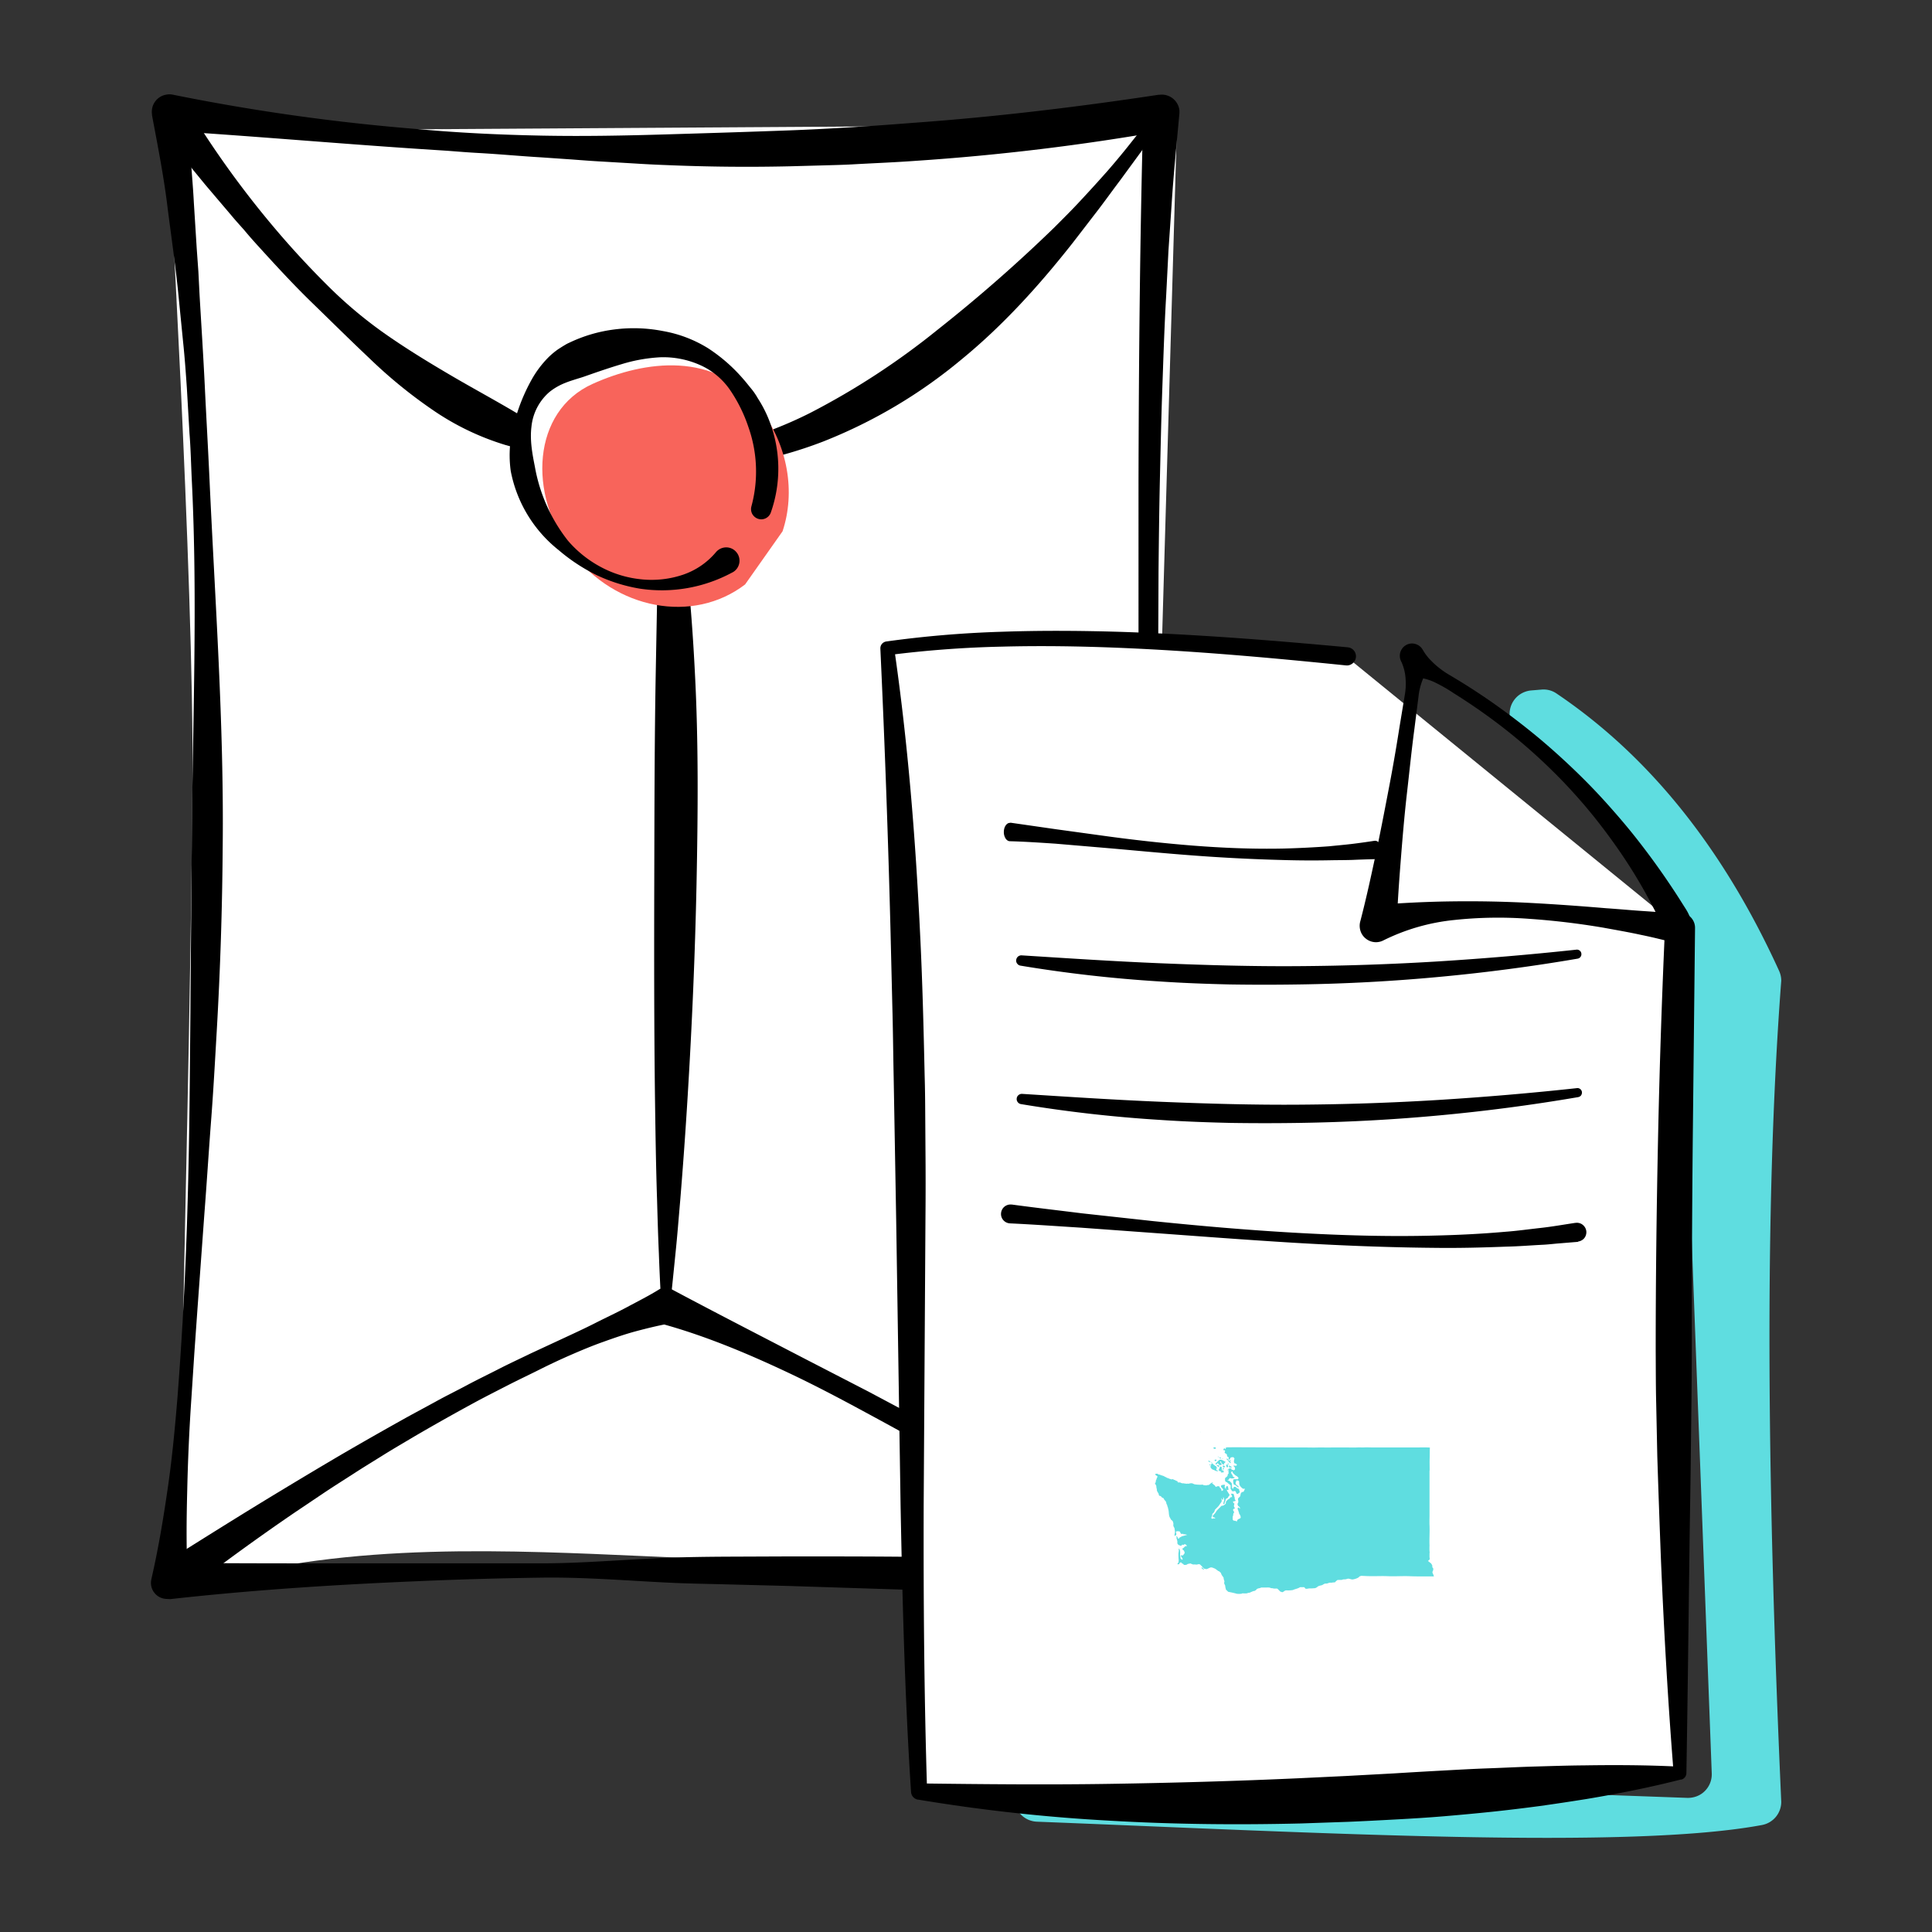
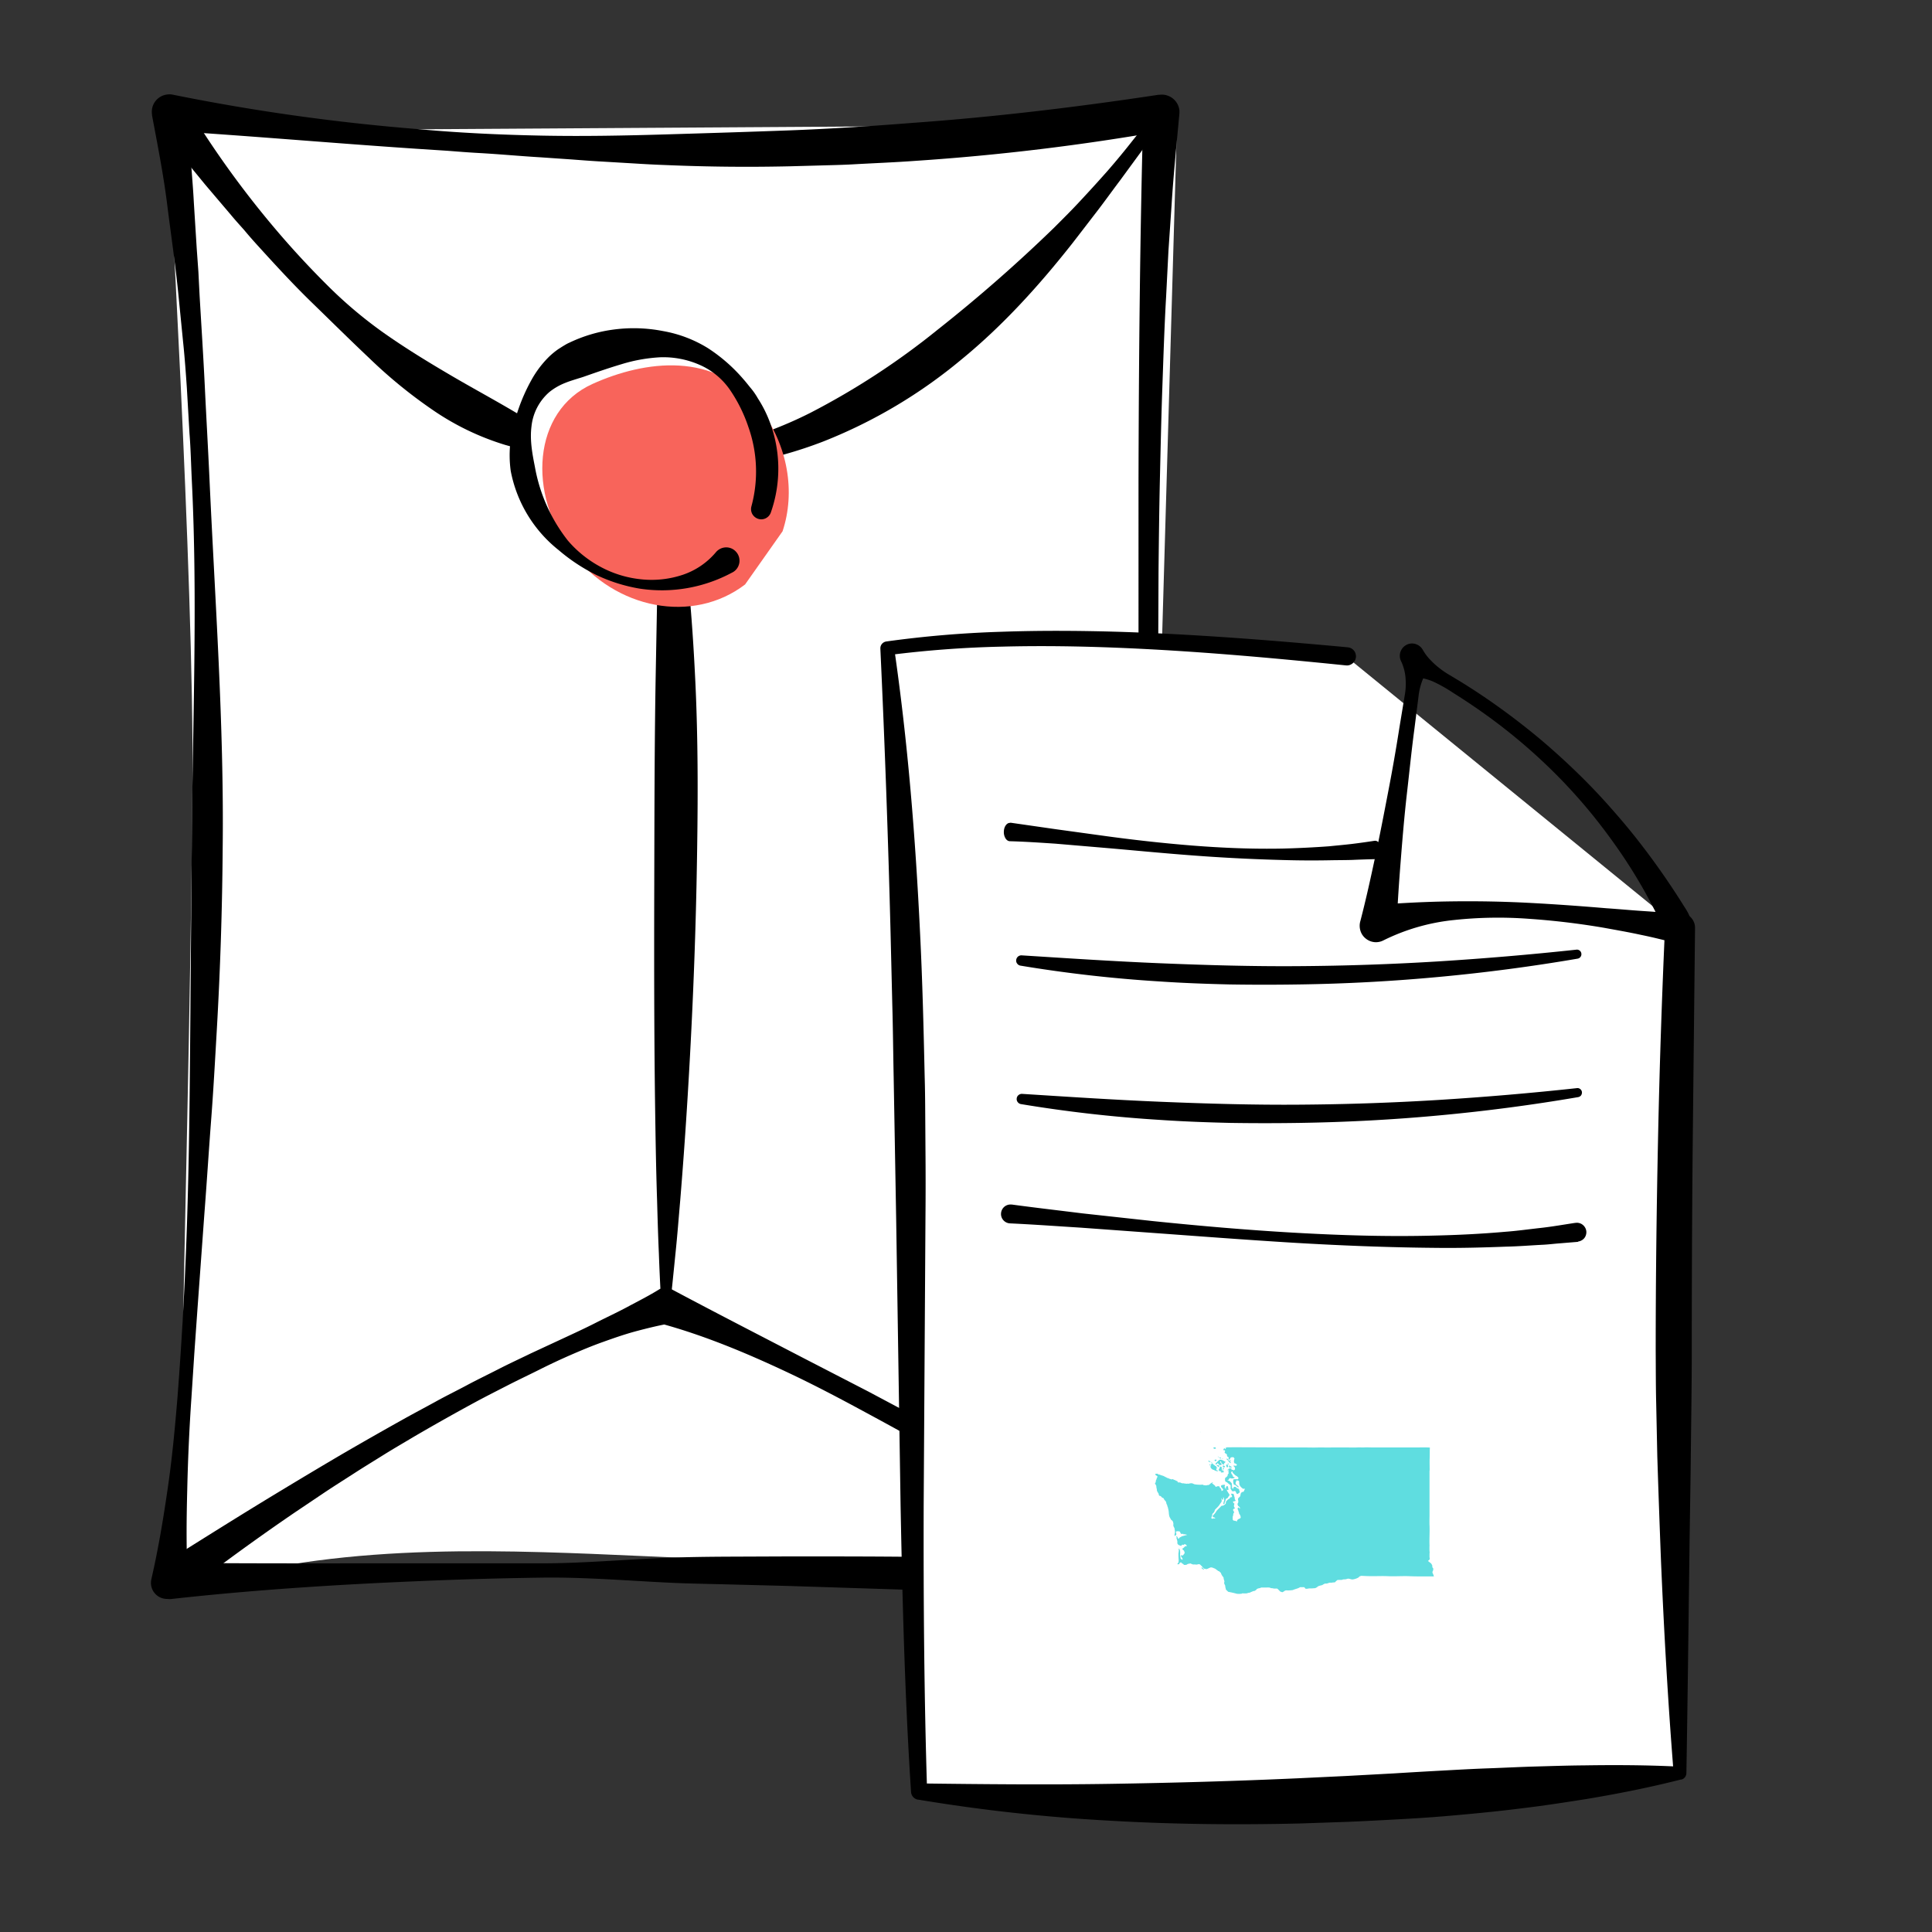
<svg xmlns="http://www.w3.org/2000/svg" width="300" height="300">
  <rect width="100%" height="100%" fill="#333333" stroke="none" />
  <g transform="scale(1.172)">
    <svg width="256" height="256" fill="none" viewBox="0 0 256 256">
      <path fill="#fff" d="m153.95 85.056 1.988-68.563-133.76.843s3.53 59.678 3.326 86.173c-.227 29.705-1.087 59.402-1.566 89.107-.08 4.994-.17 9.996-.178 14.99 0 .843-.316 2.27.682 2.668.86.34 2.142-.333 2.953-.568 4.787-1.346 9.68-2.294 14.605-2.943 9.932-1.305 19.985-1.386 29.99-1.111 4.317.122 8.625.308 12.934.503 6.442.284 12.893.576 19.336.859 11.895.527 23.814 1.062 35.629 2.53 5.623.697 11.229 1.605 16.885 1.881l.049-3.632" />
      <path fill="#000" d="M155.557 211.189c-1.566.146-3.205.292-4.877.365a57.791 57.791 0 0 1-5.03 0l-8.277-.308c-5.46-.219-10.937-.413-16.422-.592l-16.415-.527-8.204-.21c-2.734-.073-5.476-.106-8.203-.252-5.469-.275-10.946-.721-16.423-.64a555.11 555.11 0 0 0-16.414.47c-10.954.462-21.86 1.159-32.74 2.375l-.56-.032a2.095 2.095 0 0 1-1.453-.705 2.112 2.112 0 0 1-.536-1.525c.009-.129.025-.251.049-.372.917-3.989 1.582-7.978 2.167-12.024.592-4.037.965-8.066 1.298-12.104a516.966 516.966 0 0 0 1.298-24.305c.252-8.108.325-16.223.39-24.339l.202-24.313c.098-16.199.812-32.421 0-48.636-.097-2.027-.138-4.053-.3-6.072l-.349-6.032c-.138-2.019-.284-4.046-.495-6.064l-.6-6.048c-.39-4.038-.99-8.043-1.493-12.056-.495-4.013-1.282-7.977-2.029-11.974v-.114c-.089-.6.057-1.216.414-1.702a2.282 2.282 0 0 1 1.493-.916c.268-.05.544-.05.812 0a273.59 273.59 0 0 0 32.561 4.572c5.47.503 10.946.754 16.415.86 5.477.105 10.954 0 16.423-.163 5.477-.162 10.946-.332 16.39-.535 5.445-.203 10.914-.567 16.358-.997 10.833-.778 21.689-2.084 32.465-3.713h.13a2.35 2.35 0 0 1 2.653 1.994c.016.179.016.357 0 .535-.365 4.021-.779 8.043-1.031 12.072l-.413 6.048-.309 6.064c-.235 4.038-.357 8.083-.503 12.137-.146 4.054-.227 8.1-.324 12.145-.09 4.053-.138 8.099-.179 12.153l-.049 12.152.049 12.153.106 12.153c.186 16.206.511 32.413.973 48.619l.357 12.153c.114 4.054.252 8.099.406 12.153l.43 12.372c.122 4.572.016 9.266-.211 13.725Zm-3.375-3.445c-.398-3.649-.666-7.062-.723-10.613l-.048-11.942c0-8.107-.098-16.214-.138-24.33l-.365-48.66-.065-12.169V63.539c.04-16.23.194-32.461.633-48.757l2.791 2.538a307.858 307.858 0 0 1-32.935 3.989c-2.759.202-5.518.308-8.276.462-1.38.08-2.767.105-4.147.146l-4.146.113a250.9 250.9 0 0 1-16.569-.162c-1.38-.049-2.759-.122-4.138-.21l-4.13-.244c-1.38-.073-2.751-.178-4.13-.284l-4.122-.284c-2.759-.162-5.477-.421-8.252-.575-1.372-.073-2.743-.187-4.114-.292l-4.122-.268c-11.019-.737-21.965-1.702-33.008-2.391l2.702-2.7c.114 2.043.235 4.086.373 6.121s.325 4.062.43 6.105l.382 6.097.219 3.048.154 3.048c.235 4.062.503 8.124.698 12.185.194 4.062.43 8.124.616 12.186.739 16.239 1.931 32.502 1.753 48.773a479.19 479.19 0 0 1-.787 24.387c-.235 4.062-.454 8.123-.771 12.177-.308 4.054-.56 8.107-.876 12.169l-.885 12.185-.43 6.065-.397 6.08a264.908 264.908 0 0 0-.552 12.185c-.105 4.07-.146 8.148.09 12.25l-2.516-2.626c10.994.113 21.965.065 32.927.073H71.73c5.469 0 10.946-.503 16.422-.722 2.743-.113 5.47-.146 8.22-.162l8.228-.033c5.477 0 10.945 0 16.447.057 5.501.057 10.946.17 16.423.284l8.138.227c1.071.041 2.134.146 3.189.316 1.112.17 2.215.43 3.384.649Z" />
      <path fill="#000" d="M24.466 13.558A126.122 126.122 0 0 0 36.483 30.34c2.207 2.61 4.56 5.148 6.994 7.564a58.078 58.078 0 0 0 7.879 6.56c2.807 1.945 5.704 3.704 8.6 5.399 2.898 1.694 5.81 3.259 8.7 4.986a59.48 59.48 0 0 0 4.478 2.456 26.019 26.019 0 0 0 4.796 1.719c.413.097.827.194 1.241.276l1.266.202c.835.146 1.68.22 2.515.325a42.65 42.65 0 0 0 5.088.137 38.852 38.852 0 0 0 5.038-.502 46.316 46.316 0 0 0 4.942-1.103 53.118 53.118 0 0 0 9.347-3.664 99.02 99.02 0 0 0 16.878-11.026 200.391 200.391 0 0 0 15.433-13.523c1.217-1.216 2.442-2.433 3.61-3.705a194.34 194.34 0 0 0 3.489-3.843 102.151 102.151 0 0 0 3.295-3.989 55.672 55.672 0 0 0 1.582-2.051l.763-1.054c.113-.178.3-.316.251-.616a3.068 3.068 0 0 0-.746-1.346l3.894 2.838a3.063 3.063 0 0 0-1.517-.292c-.308.048-.381.26-.495.43l-.771 1.053-1.541 2.108-3.092 4.224c-1.055 1.395-2.069 2.821-3.14 4.208-1.071 1.386-2.134 2.78-3.213 4.167-4.349 5.513-9.112 10.799-14.622 15.315a66.902 66.902 0 0 1-18.378 10.912 56.255 56.255 0 0 1-10.37 2.894c-1.76.333-3.538.544-5.315.706-1.776.162-3.554.21-5.33.162a68.455 68.455 0 0 1-5.315-.333c-1.77-.178-3.514-.502-5.25-.835-3.481-.656-7.051-1.15-10.548-2.156a34.864 34.864 0 0 1-9.697-4.702 63.987 63.987 0 0 1-8.292-6.786c-2.58-2.432-5.08-4.913-7.603-7.362-2.524-2.448-4.893-5.042-7.254-7.637a58.862 58.862 0 0 1-1.736-1.994c-.585-.657-1.177-1.305-1.745-1.994l-3.392-3.99-6.677-8.147 3.943-2.773ZM21.115 207.492c5.347-3.356 10.678-6.721 16.066-9.972a746.89 746.89 0 0 1 8.122-4.848 545.2 545.2 0 0 1 8.212-4.678c1.379-.77 2.767-1.5 4.154-2.262 1.38-.77 2.791-1.451 4.179-2.197 1.395-.746 2.815-1.427 4.22-2.148 1.403-.722 2.839-1.379 4.25-2.068l4.293-1.994c1.428-.665 2.864-1.322 4.276-2.043 1.42-.722 2.848-1.378 4.252-2.132 1.404-.754 2.832-1.468 4.212-2.327.251-.138.535-.203.819-.203.284 0 .568.073.82.203l.064.032c5.826 3.105 11.595 6.064 17.356 9.056l8.642 4.459 8.576 4.564c5.696 3.073 11.376 6.186 17.048 9.291 5.68 3.106 11.368 6.203 17.088 9.218l-2.45 4.151a499.85 499.85 0 0 0-16.342-10.401 763.202 763.202 0 0 0-16.683-9.867c-2.799-1.597-5.631-3.129-8.454-4.653-2.824-1.525-5.688-3.024-8.593-4.419-5.802-2.765-11.75-5.294-17.916-6.956h1.704c-1.55.259-3.067.632-4.584 1.03-1.51.397-2.986.908-4.48 1.443-1.492.527-2.904 1.119-4.34 1.743a84.164 84.164 0 0 0-4.244 1.994c-1.412.706-2.808 1.362-4.195 2.076-1.388.713-2.783 1.418-4.155 2.156a297.77 297.77 0 0 0-8.17 4.597c-1.34.803-2.694 1.581-4.017 2.408-1.322.827-2.661 1.638-3.984 2.497-1.322.851-2.637 1.678-3.935 2.546l-3.895 2.618a303.844 303.844 0 0 0-15.157 11.051l-2.759-3.965Z" />
      <path fill="#000" d="M88.851 61.059c.95 4.613 1.664 9.274 2.142 13.969.495 4.67.836 9.355 1.071 14.033.495 9.364.406 18.728.22 28.076-.195 9.347-.6 18.687-1.169 28.01a664.656 664.656 0 0 1-.998 13.969c-.203 2.327-.381 4.662-.625 6.981-.235 2.326-.462 4.653-.73 6.98l-1.136-.032c-.138-2.327-.251-4.67-.333-7.013-.105-2.343-.17-4.67-.235-6.981-.154-4.669-.22-9.339-.284-14.009-.114-9.331-.114-18.655-.09-27.97.025-9.315.025-18.623.196-27.93l.26-13.969c.13-4.661.186-9.307.38-13.993l1.331-.121Z" />
-       <path fill="#5FDDE0" d="m204.233 91.364-1.371.113a3.19 3.19 0 0 0-1.696.681 3.17 3.17 0 0 0-1.022 1.516 3.193 3.193 0 0 0 0 1.832 3.123 3.123 0 0 0 1.014 1.516c8.674 7.03 16.017 15.226 21.129 25.376.195.398.309.843.325 1.289l4.179 111.273a3.11 3.11 0 0 1-.909 2.327c-.3.308-.665.543-1.063.697-.398.154-.82.227-1.25.219l-85.952-3.097a3.206 3.206 0 0 0-1.233.203c-.39.154-.747.381-1.047.672a3.113 3.113 0 0 0-.949 2.254c0 .803.308 1.581.86 2.165a3.12 3.12 0 0 0 2.126.957c37.503 1.467 78.398 3.753 96.094.437a3.119 3.119 0 0 0 2.532-3.072c-1.809-40.512-2.337-78.009 0-108.784a3.17 3.17 0 0 0-.284-1.305c-7.392-16.231-17.226-28.489-29.503-36.759a3.018 3.018 0 0 0-1.98-.51Z" />
      <path fill="#fff" d="M222.588 123.007c-1.088 38.136-1.088 75.47 0 111.986-33.219 3.307-66.317 5.618-100.826 2.44-2.247-45.279.795-99.095-4.219-151.452 17.973-2.497 39.953-.997 60.896 1.07" />
      <path fill="#000" d="m224.576 123.063-.301 27.97c-.089 9.307-.13 18.631-.13 27.97 0 4.662-.081 9.324-.129 13.969-.049 4.645-.146 9.323-.195 13.969-.122 9.331-.227 18.655-.389 27.994a.922.922 0 0 1-.195.535.873.873 0 0 1-.471.308h-.097c-4.13 1.054-8.285 1.873-12.439 2.57-2.093.333-4.179.649-6.272.941-2.094.276-4.195.535-6.297.754-2.101.219-4.203.413-6.313.592-2.109.178-4.219.308-6.329.421-2.117.114-4.227.227-6.345.316l-6.337.219c-8.463.203-16.95.122-25.405-.373a229.534 229.534 0 0 1-25.251-2.78h-.065a1.102 1.102 0 0 1-.909-.998c-.827-12.631-1.144-25.278-1.387-37.909l-.584-37.91-.333-18.922c-.065-3.154-.089-6.308-.179-9.478l-.227-9.445a1780.446 1780.446 0 0 0-1.355-37.796v-.057a.893.893 0 0 1 .211-.616.933.933 0 0 1 .568-.316 142.118 142.118 0 0 1 15.303-1.289c5.112-.178 10.216-.146 15.32 0 10.207.316 20.374 1.119 30.517 2.06.154.016.308.056.446.129.138.073.268.17.365.292.106.121.179.26.227.413.041.154.065.308.049.47a1.277 1.277 0 0 1-.138.454c-.073.138-.17.268-.292.365-.122.098-.26.179-.414.227-.146.049-.308.065-.462.049-10.111-1.03-20.229-1.938-30.355-2.343-5.071-.203-10.134-.276-15.198-.146-5.047.106-10.094.487-15.108 1.127l.779-.997c1.825 12.542 2.832 25.181 3.44 37.82.317 6.316.471 12.648.609 18.955.048 1.581.065 3.162.073 4.743l.032 4.743a516.18 516.18 0 0 1 0 9.477l-.235 37.91c-.033 12.615.057 25.23.454 37.836l-.965-.997c8.414.106 16.788.187 25.161.057 8.374-.13 16.732-.365 25.089-.746l6.272-.3 6.273-.34c2.085-.13 4.178-.252 6.272-.365 2.093-.114 4.187-.235 6.28-.308 2.093-.073 4.195-.187 6.296-.243 2.102-.057 4.195-.13 6.305-.146 4.211-.065 8.439-.049 12.69.17l-.762.867c-.747-9.315-1.274-18.655-1.672-27.994a1978.51 1978.51 0 0 1-.495-14.01l-.146-7.004c-.057-2.335-.048-4.67-.065-7.005 0-9.348.114-18.687.309-28.035.194-9.34.503-18.679.925-28.019a2.014 2.014 0 0 1 .616-1.394 1.994 1.994 0 0 1 2.816.081c.365.389.56.9.544 1.427v.081Z" />
      <path fill="#000" d="M224.211 124.165c-.447.219-.917.39-1.396.503a4.544 4.544 0 0 1-1.59.032l-.179-.032h-.122l-.154-.041-.308-.072-.609-.146a64.16 64.16 0 0 0-2.458-.552c-1.631-.356-3.278-.64-4.917-.94a99.302 99.302 0 0 0-9.924-1.184 54.829 54.829 0 0 0-9.915.162 27.212 27.212 0 0 0-9.339 2.692 2.136 2.136 0 0 1-2.337-.227 2.095 2.095 0 0 1-.706-1.005 2.248 2.248 0 0 1-.049-1.225l.057-.21c.73-2.814 1.347-5.635 1.955-8.481.609-2.845 1.152-5.667 1.696-8.504a233.712 233.712 0 0 0 1.493-8.537l.706-4.273c.13-.713.17-1.443.114-2.172a6.29 6.29 0 0 0-.56-2.27 1.663 1.663 0 0 1-.146-1.24c.065-.203.162-.398.292-.568.13-.17.3-.308.487-.414a1.579 1.579 0 0 1 1.233-.138c.203.065.398.154.56.292.17.13.308.3.414.487l.057.097c.3.503.657.965 1.079 1.37.373.39.787.746 1.217 1.07.422.325.868.616 1.331.876l1.355.819a87.816 87.816 0 0 1 5.274 3.526 96.593 96.593 0 0 1 5.022 3.892 93.865 93.865 0 0 1 4.731 4.248 81.558 81.558 0 0 1 4.43 4.581c1.42 1.589 2.799 3.202 4.106 4.888a98.317 98.317 0 0 1 3.773 5.173c.6.883 1.193 1.775 1.761 2.675l.43.681.219.341.105.17c.041.065.057.089.138.235.3.527.511 1.111.617 1.711.081.583.105 1.143.057 1.71Zm-3.246-2.318a.979.979 0 0 0-.682.3c-.146.162-.154.308-.129.324l-.641-1.33c-.471-.916-.95-1.824-1.445-2.732a68.488 68.488 0 0 0-3.229-5.253 80.237 80.237 0 0 0-3.684-4.986 72.285 72.285 0 0 0-4.089-4.646 74.54 74.54 0 0 0-9.315-8.18 79.766 79.766 0 0 0-5.136-3.494 20.165 20.165 0 0 0-2.703-1.533 7.221 7.221 0 0 0-3.196-.6l2.904-1.5a6.236 6.236 0 0 0-1.192 1.995 8.613 8.613 0 0 0-.495 2.116l-.544 4.297c-.381 2.862-.665 5.732-.998 8.61-.325 2.87-.568 5.748-.795 8.642-.227 2.886-.438 5.773-.536 8.675l-3.051-2.627c3.619-.292 7.06-.462 10.484-.502 3.424-.041 6.807.024 10.183.202 3.383.179 6.751.422 10.11.706 1.688.113 3.367.275 5.047.381.844.056 1.688.121 2.532.17l.633.04h.478a.583.583 0 0 0-.195.065.472.472 0 0 0-.154.154.996.996 0 0 0-.162.706ZM209.045 164.535l-2.37.194c-.778.057-1.565.162-2.361.195-1.574.081-3.148.211-4.722.243-3.156.122-6.297.203-9.461.162-6.28-.056-12.561-.308-18.816-.681-6.265-.381-12.512-.859-18.76-1.313l-9.364-.681c-3.124-.195-6.248-.422-9.38-.568a1.251 1.251 0 0 1-.86-.405 1.223 1.223 0 0 1-.324-.9c.016-.332.162-.64.405-.867.244-.219.568-.341.893-.325h.113c3.108.422 6.224.779 9.332 1.168l9.331 1.021c6.223.641 12.439 1.184 18.703 1.541 6.256.356 12.487.551 18.727.381 3.116-.073 6.232-.227 9.331-.503 1.55-.113 3.083-.332 4.633-.503 1.55-.17 3.075-.445 4.601-.672h.049c.162-.025.324-.017.487.024.154.04.308.105.438.211.13.097.243.219.324.356.089.138.146.3.171.462.024.163.016.325-.025.487a1.188 1.188 0 0 1-.568.762 1.266 1.266 0 0 1-.454.162l-.073.049Z" />
      <path fill="#000" d="m133.884 109 6.032.868 6.027.829c4.012.56 8.03 1.01 12.052 1.333 4.018.316 8.046.482 12.069.395a129.18 129.18 0 0 0 6.032-.3c.999-.103 2.003-.19 3.003-.308a94.567 94.567 0 0 0 3.002-.418h.016a.55.55 0 0 1 .314.047.81.81 0 0 1 .277.221c.079.103.147.229.199.371.047.142.079.292.089.458.01.158 0 .323-.026.473-.032.15-.084.3-.152.418a.888.888 0 0 1-.241.3.684.684 0 0 1-.303.142h-.068c-1.015.024-2.03.056-3.039.103-1.015.031-2.025.024-3.04.047a128.97 128.97 0 0 1-6.063-.031 239.067 239.067 0 0 1-12.116-.616c-4.028-.3-8.056-.702-12.084-1.041l-6.042-.513c-2.014-.134-4.023-.269-6.032-.324-.214-.008-.418-.142-.565-.371a1.605 1.605 0 0 1-.225-.868c.005-.323.089-.631.246-.852.152-.221.356-.347.57-.339l.068-.024ZM135.453 144.931c6.142.389 12.252.795 18.378 1.046 6.118.251 12.244.43 18.371.381a339.183 339.183 0 0 0 18.37-.624c6.118-.381 12.236-.9 18.346-1.565a.565.565 0 0 1 .438.114c.13.097.211.235.235.397a.675.675 0 0 1-.113.446.617.617 0 0 1-.398.235 239.736 239.736 0 0 1-18.354 2.416c-6.159.575-12.325.9-18.5.997a292.56 292.56 0 0 1-9.274 0c-3.084-.073-6.175-.186-9.259-.397a179.966 179.966 0 0 1-18.41-2.092.665.665 0 0 1-.439-.259.642.642 0 0 1-.138-.495.639.639 0 0 1 .244-.446.687.687 0 0 1 .495-.154h.008ZM135.386 126.578c6.134.389 12.252.795 18.37 1.046 6.126.251 12.244.43 18.37.381a339.756 339.756 0 0 0 18.378-.624c6.118-.381 12.236-.9 18.338-1.557a.59.59 0 0 1 .674.511.597.597 0 0 1-.114.446.594.594 0 0 1-.398.235 239.557 239.557 0 0 1-18.346 2.416c-6.158.576-12.325.908-18.508.997a291.55 291.55 0 0 1-9.258 0c-3.091-.073-6.183-.186-9.266-.397a179.985 179.985 0 0 1-18.411-2.092.663.663 0 0 1-.438-.259.639.639 0 0 1-.138-.495.7.7 0 0 1 .243-.454.689.689 0 0 1 .495-.154h.009Z" />
      <path fill="#5FDDE0" d="M159.043 189.749v-.037h-.037v.037h.037ZM189.787 208.364v-.12a.724.724 0 0 0 .111-.432 1.16 1.16 0 0 1-.139-.201c.059-.175-.068-.329-.133-.45-.138-.117-.283-.228-.428-.342.074-.099.206-.142.231-.271a1.272 1.272 0 0 0-.031-.238v-.453c.011-.089.017-.179.019-.268 0-.016 0-.019-.019-.031-.018-.012 0-.034 0-.052a7.61 7.61 0 0 1 0-.74c-.037-.855.04-1.77 0-2.664-.021-.469 0-.925 0-1.373v-5.83c0-.043.019-.08.019-.12 0-.537-.019-1.055 0-1.573.018-.518 0-.953.031-1.415-.469-.034-.947-.019-1.422-.019h-5.673c-.497.022-1.178-.027-1.65 0-.262.022-.53-.021-.792 0-.635.028-1.233 0-1.85 0h-.956c-.635 0-1.276.025-1.902 0h-.392c-.737.034-1.542 0-2.334 0h-2.195c-2.618 0-5.177-.03-7.752-.018-.037.021.037.028 0 .04a.284.284 0 0 0-.151.031c0 .04.049.105.022.169-.09 0-.102-.086-.173-.111a.253.253 0 0 0-.139.241.16.16 0 0 0 .17 0c0 .074.046.105.071.16-.071.04-.068.093-.071.201.08.092.225.101.28.219.056.117 0 .188.071.262.065.049.132.096.201.138-.034.084-.09.241 0 .272.089.031.126-.059.169-.121.043-.061.071-.16.139-.178.088.003.176-.004.262-.022.08.05.142.123.179.21a.923.923 0 0 0-.068.441c0 .064.065.114.068.16.003.046.102.025.16.049a.78.78 0 0 1 .08.071c.044.034.078.04.081.071.003.031-.05.093-.09.142-.114 0-.327-.046-.41.028a.39.39 0 0 1 .241.453.359.359 0 0 1-.182.129c-.043-.049-.133-.055-.201-.08-.068-.024-.031.043-.071.04 0-.064 0-.16-.027-.212-.151-.028-.377 0-.423.141.099.102 0 .337.08.481-.055.111-.175.158-.148.352-.096.112-.208.21-.333.29 0 .139-.052.308.031.431.083.124.145.093.231.139.096.148.281.21.38.352 0 .021.074 0 .08.021.009.159.009.319 0 .478.043.117.16.164.16.309.08.018.162.029.244.03.065 0 .114-.058.179-.04.064.019.101.096.129.151.068.13.053.275.271.229.065-.099.195-.124.232-.229.037-.104-.114-.231-.08-.413a.86.86 0 0 1-.472-.29c-.056.025-.161-.018-.21 0a.642.642 0 0 0-.111.281c-.037-.046-.105-.071-.129-.139a1.117 1.117 0 0 1-.022-.182 2.625 2.625 0 0 0-.049-.45c-.08-.077-.158-.173-.232-.24-.074-.068-.231-.099-.36-.17a.385.385 0 0 0 .2-.04.42.42 0 0 1 .191-.231c.062.071.259.077.392.049.132-.028.213-.059.219-.129a.538.538 0 0 1-.21-.09c-.037-.071-.071-.176-.129-.28 0-.022-.037-.031-.053-.05a.706.706 0 0 1-.089-.231.213.213 0 0 1 .062-.101.216.216 0 0 1 .107-.05c0 .052.022.102.031.151.101.135.219.256.352.361a.37.37 0 0 0 .2.111c.049.089.201.145.219.249.019.105-.062.139-.129.201-.127-.068-.309 0-.481-.031-.173.185-.047.53 0 .722.112.02.218.068.308.138.079.079.163.153.25.222a.194.194 0 0 1 .101-.018c-.015-.087-.101-.145-.191-.222-.089-.077-.2-.157-.222-.219a.715.715 0 0 1 0-.173c0-.043.04-.083.059-.129.018-.047 0-.151.08-.17.083.031.225.028.281.08.055.053.037.339.067.472a.753.753 0 0 0 .053.111c.034.073.081.14.139.197.087.105.191.193.308.262a.828.828 0 0 0 .21-.021c.027.049 0 .102-.031.151-.043.114-.065.225-.161.271-.046.022-.104 0-.148.031-.043.031-.086.074-.141.099a1.262 1.262 0 0 0-.099.401c-.04.034-.031.077-.062.12s-.182.136-.219.21c-.077.151.053.339 0 .57a.522.522 0 0 0-.101.222c.032.048.05.103.052.16.096.142.308.161.281.42-.093-.044-.136-.133-.222-.179-.025.071-.087.095-.09.179-.003.083.062.163.08.231.013.051.028.102.047.151 0 .04.037.083.049.123.012.04 0 .096.021.139.022.043.108.157.148.241.04.098.061.202.062.308a.418.418 0 0 0-.062.089c-.2.077-.431.164-.431.41-.077 0-.133-.055-.219-.08-.086-.024-.151 0-.21-.028a.42.42 0 0 1-.132-.123c0-.142-.016-.28 0-.41a.583.583 0 0 1 .052-.139c.025-.092 0-.203.04-.271s.096-.123.09-.188c-.007-.065-.041-.068-.059-.102-.019-.034 0-.043-.022-.062-.021-.018-.03-.024-.04-.049a.257.257 0 0 1 0-.16c.034 0 .043-.034.062-.059a.256.256 0 0 0 .148-.052c.022-.09-.062-.139-.089-.219-.059-.16.024-.268.04-.419-.037-.037-.077-.047-.111-.081s-.034-.064-.059-.092c-.025-.028 0-.083 0-.12a.755.755 0 0 0 .33-.081c0-.086-.089-.144-.111-.228-.022-.083 0-.098 0-.142 0-.043-.037-.092-.049-.141a2.616 2.616 0 0 0-.111-.389.726.726 0 0 0-.352-.031c.053.136.219.324.111.491-.08-.155-.179.024-.262.101-.083.077-.129.136-.21.139-.129.16-.348.231-.308.552a.939.939 0 0 1-.361.281c-.068.03-.154 0-.231.049a1.32 1.32 0 0 0-.148.151c-.166.163-.324.308-.462.472a1.47 1.47 0 0 0-.121.188 2.348 2.348 0 0 1-.28.342c-.093.111-.185.167-.108.308.098.065.283.044.308.182-.083.022-.176 0-.28 0a.149.149 0 0 1-.06.042.147.147 0 0 1-.072.007.147.147 0 0 1-.066-.03.148.148 0 0 1-.043-.059c-.018-.114.154-.308.111-.472.04-.135.173-.209.25-.308a.823.823 0 0 0 .102-.29c.148-.175.339-.333.511-.542.076-.099.146-.202.21-.309.062-.095.185-.228.191-.342.006-.114-.092-.308 0-.388 0 .126.046.234.17.228.046-.102 0-.281.04-.349a.66.66 0 0 1 .111.472 1.512 1.512 0 0 0-.111.459.204.204 0 0 0 .182-.092c-.028-.145.034-.194.068-.278.034-.083.058-.28.111-.342.085-.032.166-.075.24-.129a.879.879 0 0 1 .241-.336 1.623 1.623 0 0 1-.081-.192c-.021-.04-.064-.067-.089-.107-.025-.041-.052-.111-.089-.161a.813.813 0 0 1-.102-.157c.021-.031-.037-.108-.019-.13.071.028.145.087.219.031a1.929 1.929 0 0 0-.089-.493.318.318 0 0 0-.241.092c0 .062.019.232-.03.281-.062-.059-.081-.16-.139-.222.021-.028-.016-.086 0-.139.015-.052.058-.074.037-.142-.022-.067-.059-.033-.08-.058-.173.021-.364.021-.441.142-.04.243.249.308.293.539a.312.312 0 0 1-.232.151.505.505 0 0 0-.249-.462.193.193 0 0 0 0-.13.634.634 0 0 0-.262-.04c-.096 0-.176.111-.281.071 0-.105-.086-.132-.12-.209-.093-.019-.133-.108-.201-.152-.068-.043-.101-.021-.129-.07a.261.261 0 0 0 .058-.081c.028 0 .093-.021.071-.049-.308-.015-.388.265-.632.339-.083-.04-.191.043-.308.04-.117-.003-.188-.046-.284 0-.018-.061-.098-.058-.139-.101a4.373 4.373 0 0 1-1.119-.05 3.334 3.334 0 0 0-.308-.129c-.103-.007-.207 0-.308.021-.047 0-.099.037-.142.04-.043.003-.121-.015-.167-.015-.046 0-.089.022-.129.022-.04 0-.074-.028-.121-.031-.046-.003-.077 0-.111 0-.033 0-.07-.028-.111-.031-.04-.003-.12 0-.178 0a.84.84 0 0 1-.309-.12h-.24c-.09 0-.105-.087-.099-.151-.148-.044-.308-.139-.422-.189-.025 0-.065 0-.09-.021-.024-.022-.074-.065-.12-.071a.562.562 0 0 0-.17.04c-.132-.071-.329-.077-.431-.179a.299.299 0 0 1-.136-.02.322.322 0 0 1-.114-.078 1.32 1.32 0 0 1-.33-.164c-.058-.028-.129-.043-.191-.068-.062-.024-.139-.037-.21-.061-.071-.025-.145-.099-.253-.068a2.444 2.444 0 0 1-.209-.124c-.148 0-.247 0-.29.081.018.129.29.206.308.308 0 .049-.027.074-.049.111a.474.474 0 0 1-.059.102c0 .135-.058.185-.092.268a.558.558 0 0 0-.028.253c-.043.065-.105.105-.102.179.003.074.124.132.111.231.022.021.04.046.059.068 0 .157.024.312.071.462v.13c.041.152.117.292.222.41a.203.203 0 0 0 .058.163c-.009.021-.013.044-.009.067a.116.116 0 0 0 .031.06c.049.055.154.043.219.083.065.04.059.077.102.12a.542.542 0 0 0 .231.13c.04.035.071.079.089.129a.448.448 0 0 0 .031.062c.062.105.179.197.231.29.031.088.053.179.068.271.022.062.071.117.09.179.018.061.031.132.052.2.022.068.053.12.068.182.015.062 0 .046 0 .068 0 .022.034.077.04.111.028.129.046.274.062.41.007.183.034.365.08.543.037.093.084.183.139.268.034.062.064.126.089.16.025.034.157.114.204.182a1.2 1.2 0 0 1 .098.336c0 .099-.021.198 0 .309.044.106.095.209.154.308v.12c.049.169.062.347.04.521a.902.902 0 0 0-.046.309c.03.014.057.035.077.061.047 0 .053-.052.08-.092.028-.04.071-.056.081-.099.03-.114-.056-.225-.059-.342a.103.103 0 0 0 .026-.025.085.085 0 0 0 .014-.034.762.762 0 0 1 .49.019c.062.098.084.237.182.308.103-.015.206-.015.309 0 0 .022-.068.019-.04.049.177-.017.356.01.521.081-.25.046-.466.126-.713.182a.945.945 0 0 1-.277.151c0 .037-.028.024-.053.049-.024.025-.046.114-.098.12-.053.006-.043-.043-.102-.049a.458.458 0 0 0-.049-.173c-.025-.043-.074-.098-.111-.098-.037 0-.053.064-.031.089.021.025.08.046.062.071-.019.025-.059 0-.062.018.034.176.114.343.132.531-.006.08-.006.16 0 .24a.497.497 0 0 0 .152.191c.121.064.252.108.388.13 0-.08.034-.105.071-.139.037-.034.157 0 .222 0s.074-.089.139-.111c.052.068.172.068.219.142.046.074.052.123.04.16a.877.877 0 0 1-.161-.021c-.126.095-.225.222-.348.308-.019.019-.059 0-.08 0a.405.405 0 0 0 .231.281c0 .049.034.095.049.141a.501.501 0 0 1 .04.161.533.533 0 0 1-.111.2c-.049.059-.107.114-.148.161a1.528 1.528 0 0 0-.212-.053c-.068.284.265.345.179.617a.724.724 0 0 1-.25-.188c0-.087-.016-.179-.028-.272a1.294 1.294 0 0 1-.04-.271c0-.034.015-.065.018-.099a3.873 3.873 0 0 0-.018-.431.423.423 0 0 1-.062-.099c-.024-.062 0-.142-.098-.12a.461.461 0 0 0 0 .209 2.853 2.853 0 0 1-.053.411 8.78 8.78 0 0 0 .031.903.94.94 0 0 1-.031.308c-.028.084-.145.133-.129.241a.778.778 0 0 0 .249-.031c.025-.028 0-.056 0-.099.078-.068.136-.142.272-.101a.858.858 0 0 1 .12.16c.117-.046.142.108.231.142.09.034.179 0 .309 0 .074-.05.157-.09.228-.139.074.04.188-.043.29-.04a.192.192 0 0 1 .091.02.209.209 0 0 1 .072.06c.062-.028.114.034.179.049.065.016.071 0 .111 0h.191c.065 0 .083.022.12.022a1.41 1.41 0 0 0 .37-.071c.028.031.093.028.139.04.12.099.216.219.33.308a.123.123 0 0 0 .022.081.98.98 0 0 1 .24.2c.034-.025.089 0 .12 0a.543.543 0 0 0 .13.04.87.87 0 0 0 .308-.111 1.56 1.56 0 0 1 .308-.12.927.927 0 0 1 .414.12c.037.016.083.019.108.031.078.047.152.101.222.16.079.048.153.105.218.17.068 0 .087.037.142.04.062.089.164.126.219.222a.995.995 0 0 1 .04.108c.074.174.178.334.309.472a.375.375 0 0 0 .021.141c0 .05.016.105.028.161.032.07.056.143.071.219 0 .071-.037.154-.031.231 0 .129.117.25.142.388 0 .071 0 .13.018.192.033.087.053.178.062.271.093.108.207.2.308.308.395.077.79.158 1.132.259.205.023.412.023.617 0 .043 0 .077-.043.12-.049a.441.441 0 0 1 .089 0c.145 0 .309.018.463 0 .071 0 .151-.043.228-.062.077-.018.179-.024.253-.049.074-.025.083-.052.129-.071l.099-.031a.955.955 0 0 1 .401-.117c.028-.055.089-.062.142-.102.052-.04.086-.117.138-.151a.915.915 0 0 1 .361-.108c.077-.021.148-.068.213-.08.065-.012.068 0 .108 0h.382c.308 0 .617-.046.789.08.13-.003.259.015.383.053h.441c.157.123.283.277.428.41.117 0 .198.105.309.058.111-.046.259-.194.391-.219.133-.024.204 0 .309 0 .213-.004.426-.02.638-.049.308-.151.697-.194.953-.382h.551c.078.061.124.151.201.213.152.002.303-.016.45-.053.166.006.331.004.496-.006.099-.022.195 0 .281-.028.222-.037.327-.197.472-.271a4.84 4.84 0 0 1 .49-.13c.104-.071.213-.134.327-.188.111-.027.234 0 .348-.034.114-.034.204-.077.309-.098.086-.005.172-.005.259 0 .142-.029.286-.042.431-.04a2.23 2.23 0 0 1 .37-.33.566.566 0 0 0 .201 0h.308c.093 0 .139-.05.213-.062.123-.018.262 0 .388-.031.127-.031.191-.065.281-.071.231 0 .398.124.617.102a2.19 2.19 0 0 0 .74-.25c.064-.064.132-.12.2-.182.059.019.099-.03.151-.04.07-.004.14-.004.21 0 .422.025.848.04 1.282.04.682 0 1.354-.03 2.032 0 .925.044 1.884-.03 2.828 0 1.119.053 2.229.022 3.305.031a2.422 2.422 0 0 0-.139-.379 1.247 1.247 0 0 1-.055-.117ZM160.786 191.772c-.059.219.2.201.308.142a.243.243 0 0 0-.071-.151 2.347 2.347 0 0 0-.237.009Z" />
      <path fill="#5FDDE0" d="M161.325 192.996c.059 0 .065.077.161.059v-.059c-.05.009-.118-.021-.161 0ZM161.788 193.126a.33.33 0 0 0-.231-.022c.043.065.092.176.209.13-.015-.05-.077-.056-.108-.09.04-.006.118.031.13-.018ZM161.917 193.255c.043.024.111.024.12-.031-.043-.019-.095-.009-.12.031ZM162.758 193.465c-.024-.028-.024-.071-.049-.102s-.049-.037-.071-.059c-.021-.021-.055-.08-.089-.089 0 .052 0 .105-.019.148a.176.176 0 0 0 .148.092c.08.174.213.317.38.41a.465.465 0 0 1 0-.129c-.059-.133-.216-.17-.3-.271ZM160.896 193.505l.111.04c0 .037.016.043 0 .08.093-.024.136-.104.179-.181-.064-.115-.256-.053-.29.061ZM161.075 193.866v.129c0 .053.124-.027.201 0 0-.043-.04-.098 0-.141.151.027.188.166.28.252a.596.596 0 0 0 .29-.03c.056-.167-.207-.29-.191-.41 0-.056.058-.044.111-.05a.636.636 0 0 0 .176.339.2.2 0 0 1 .111.111c.04 0 .064-.037.101-.049.037-.012.019-.049 0-.092l.121-.121c.04-.04.095-.083.101-.129-.28-.083-.419-.336-.804-.259-.195.123-.318.311-.497.45ZM162.866 193.483c.037.034.065.077.12.092.056.016.062-.04.071-.08.01-.04-.049-.052-.08-.071-.031-.018.031.046 0 .059a.138.138 0 0 0-.111 0ZM160.092 193.545a.291.291 0 0 0 .253.192c0-.05-.081-.074-.081-.142 0-.068-.12-.074-.172-.05ZM160.495 193.705c-.046-.021-.074-.058-.12-.08a.079.079 0 0 0 .013.039.09.09 0 0 0 .028.03.09.09 0 0 0 .038.015c.014.002.028 0 .041-.004ZM160.683 193.856a.302.302 0 0 0-.249-.08.248.248 0 0 0 .249.08ZM162.789 194.026c.016-.068 0-.077-.031-.121a.175.175 0 0 0-.129.031c.018.065.089.077.16.09ZM160.474 193.968c0 .16-.111.262-.089.428a.611.611 0 0 0 .462.361.81.81 0 0 0 .54.16c0-.046-.037-.052-.05-.089-.16 0-.225-.151-.182-.281h.133c0-.037-.034-.046-.031-.089.003-.043-.037.018-.071 0-.04-.062-.021-.117-.049-.191-.16-.022-.197-.164-.342-.198a.214.214 0 0 0-.136-.127.209.209 0 0 0-.096-.008.206.206 0 0 0-.089.034ZM161.017 194.017c0-.025.018-.031 0-.062a.575.575 0 0 0-.08-.018c.03.04.08.055.08.08ZM160.246 194.168c.043-.05.154-.13.099-.213-.047.059-.108.099-.099.213ZM162.531 194.387a.286.286 0 0 0 .148 0 .27.27 0 0 0 .022-.212.262.262 0 0 0-.143-.158.819.819 0 0 0-.111.138c.031.074.059.151.084.232ZM160.344 194.177a.303.303 0 0 0 .05-.102h-.028c-.028 0-.083.077-.022.102ZM162.866 194.115a.525.525 0 0 0 0 .309c.022 0 .053.018.071.03.053-.058.194 0 .271-.04-.03-.092-.135-.108-.212-.151-.077-.043-.077-.095-.13-.148ZM161.634 194.208c-.108.04-.157-.064-.231-.08a.67.67 0 0 0-.219 0s-.016.019 0 .019c.101.067.166.169.28.222 0-.028 0-.071.022-.09.08.013.108-.034.148-.071ZM162.228 194.409c.022-.025.037-.056.071-.068a.209.209 0 0 0-.107-.136.219.219 0 0 0-.173-.015.165.165 0 0 0 .034.177c.022.023.05.039.082.047a.173.173 0 0 0 .093-.005ZM162.059 194.467c0 .034-.037.053-.04.09-.003.037.028.08.028.12 0 .04-.047.123-.028.2-.031 0-.031.025-.062.022-.031-.003-.037-.136-.058-.21-.022-.074-.037-.052-.04-.08a.45.45 0 0 1 .049-.182c-.077 0-.093-.068-.12-.12-.031 0-.043-.018-.08 0a.408.408 0 0 0-.161.308c-.083.056-.083.139-.049.25.102.046.243.056.339.108-.052 0-.092.034-.099.093a.274.274 0 0 0 .25 0c.043.037.099 0 .151 0a.26.26 0 0 1 0-.111.305.305 0 0 1-.058-.281c.117-.025.083-.2-.022-.207ZM162.58 194.717c0 .028.015.031.019.052h.07c0-.052-.037-.052-.089-.052ZM162.58 194.837c.028 0 .04.065.068.04v-.04c-.022-.003-.065-.034-.068 0ZM159.512 207.95c0-.117-.141-.123-.178-.218-.053 0-.071-.068-.13-.081-.043.139.053.176.13.232.077.055.12.092.178.067Z" />
      <path fill="#fff" d="M95.862 74.541c-6.889 5.27-17.185 3.34-23.003-4.305-5.818-7.645-5.21-18.655 2.783-22.262 6.88-3.105 16.342-4.443 22.16 3.194 3.789 4.986 4.738 11.172 3.026 16.328" />
      <path fill="#F8645B" d="M98.718 77.435c-6.89 5.27-17.186 3.34-23.004-4.305-5.817-7.645-5.209-18.655 2.792-22.263 6.872-3.105 16.341-4.443 22.151 3.194 3.789 4.986 4.739 11.172 3.027 16.328" />
      <path fill="#000" d="M96.916 75.903a19.6 19.6 0 0 1-12.122 2.092 21.735 21.735 0 0 1-5.737-1.792 24.044 24.044 0 0 1-5.047-3.324 17.588 17.588 0 0 1-6.345-10.491 15.24 15.24 0 0 1 .462-6.316 24.17 24.17 0 0 1 2.41-5.95 13.648 13.648 0 0 1 2.078-2.732 9.915 9.915 0 0 1 1.347-1.127c.243-.154.503-.325.746-.47.243-.146.446-.268.69-.373a19.446 19.446 0 0 1 6.045-1.776 20.196 20.196 0 0 1 6.402.219 16.84 16.84 0 0 1 5.972 2.278 21.87 21.87 0 0 1 4.714 4.143c.349.389.649.794.998 1.208a8.9 8.9 0 0 1 .876 1.28 16.18 16.18 0 0 1 1.445 2.782 17.497 17.497 0 0 1 .267 12.38 1.335 1.335 0 0 1-.673.737 1.315 1.315 0 0 1-1.006.065c-.325-.105-.6-.34-.771-.64a1.376 1.376 0 0 1-.114-.998 17.65 17.65 0 0 0-.397-10.523 19.83 19.83 0 0 0-2.402-4.864 9.474 9.474 0 0 0-4.082-3.381 12.014 12.014 0 0 0-5.127-.997 21.22 21.22 0 0 0-5.185.916c-1.696.503-3.368 1.086-5.055 1.678-.211.073-.43.138-.65.203l-.568.178c-.38.122-.754.243-1.136.397-.778.3-1.517.714-2.166 1.24a6.977 6.977 0 0 0-2.37 4.573c-.227 1.784.106 3.576.447 5.294a22.028 22.028 0 0 0 4.382 9.818 15.066 15.066 0 0 0 4.365 3.495 14.32 14.32 0 0 0 5.363 1.63 13.038 13.038 0 0 0 5.47-.593 9.824 9.824 0 0 0 4.405-2.991 1.784 1.784 0 0 1 1.372-.649 1.74 1.74 0 0 1 1.363.657c.17.203.284.446.348.697.057.26.065.519.009.778-.057.26-.17.503-.325.706-.162.21-.365.38-.6.494l-.098.049Z" />
    </svg>
  </g>
</svg>